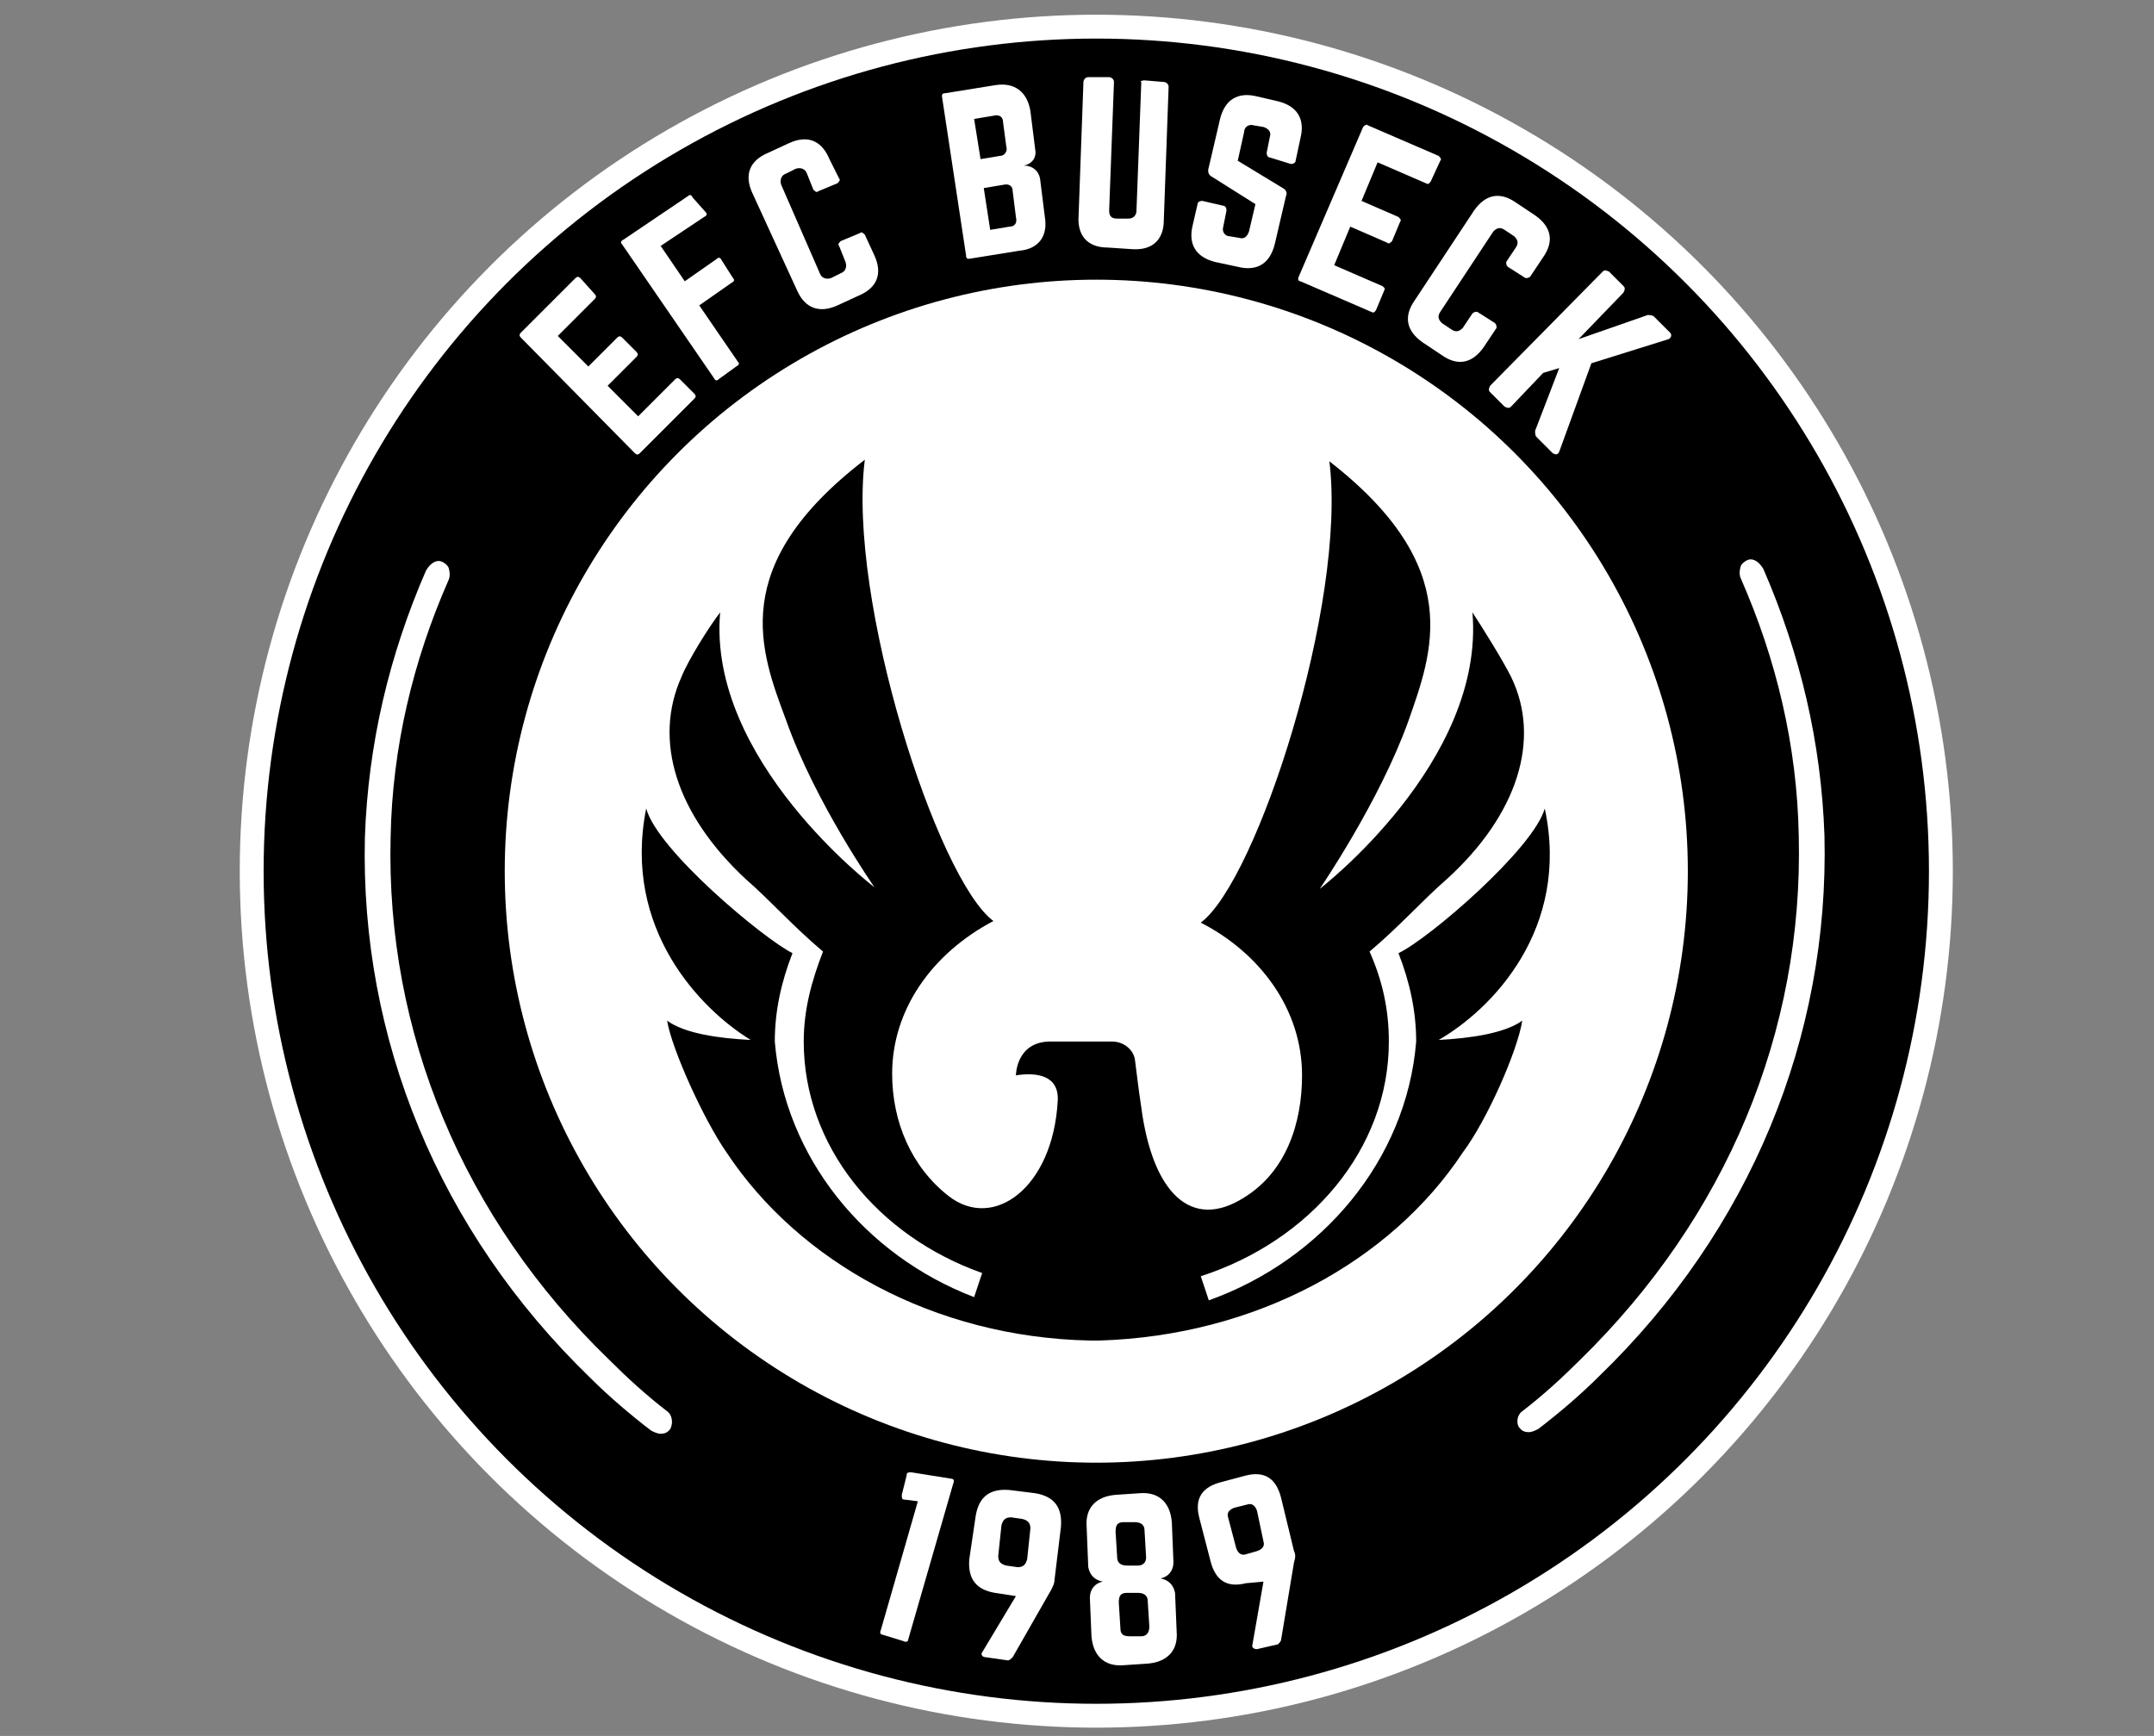
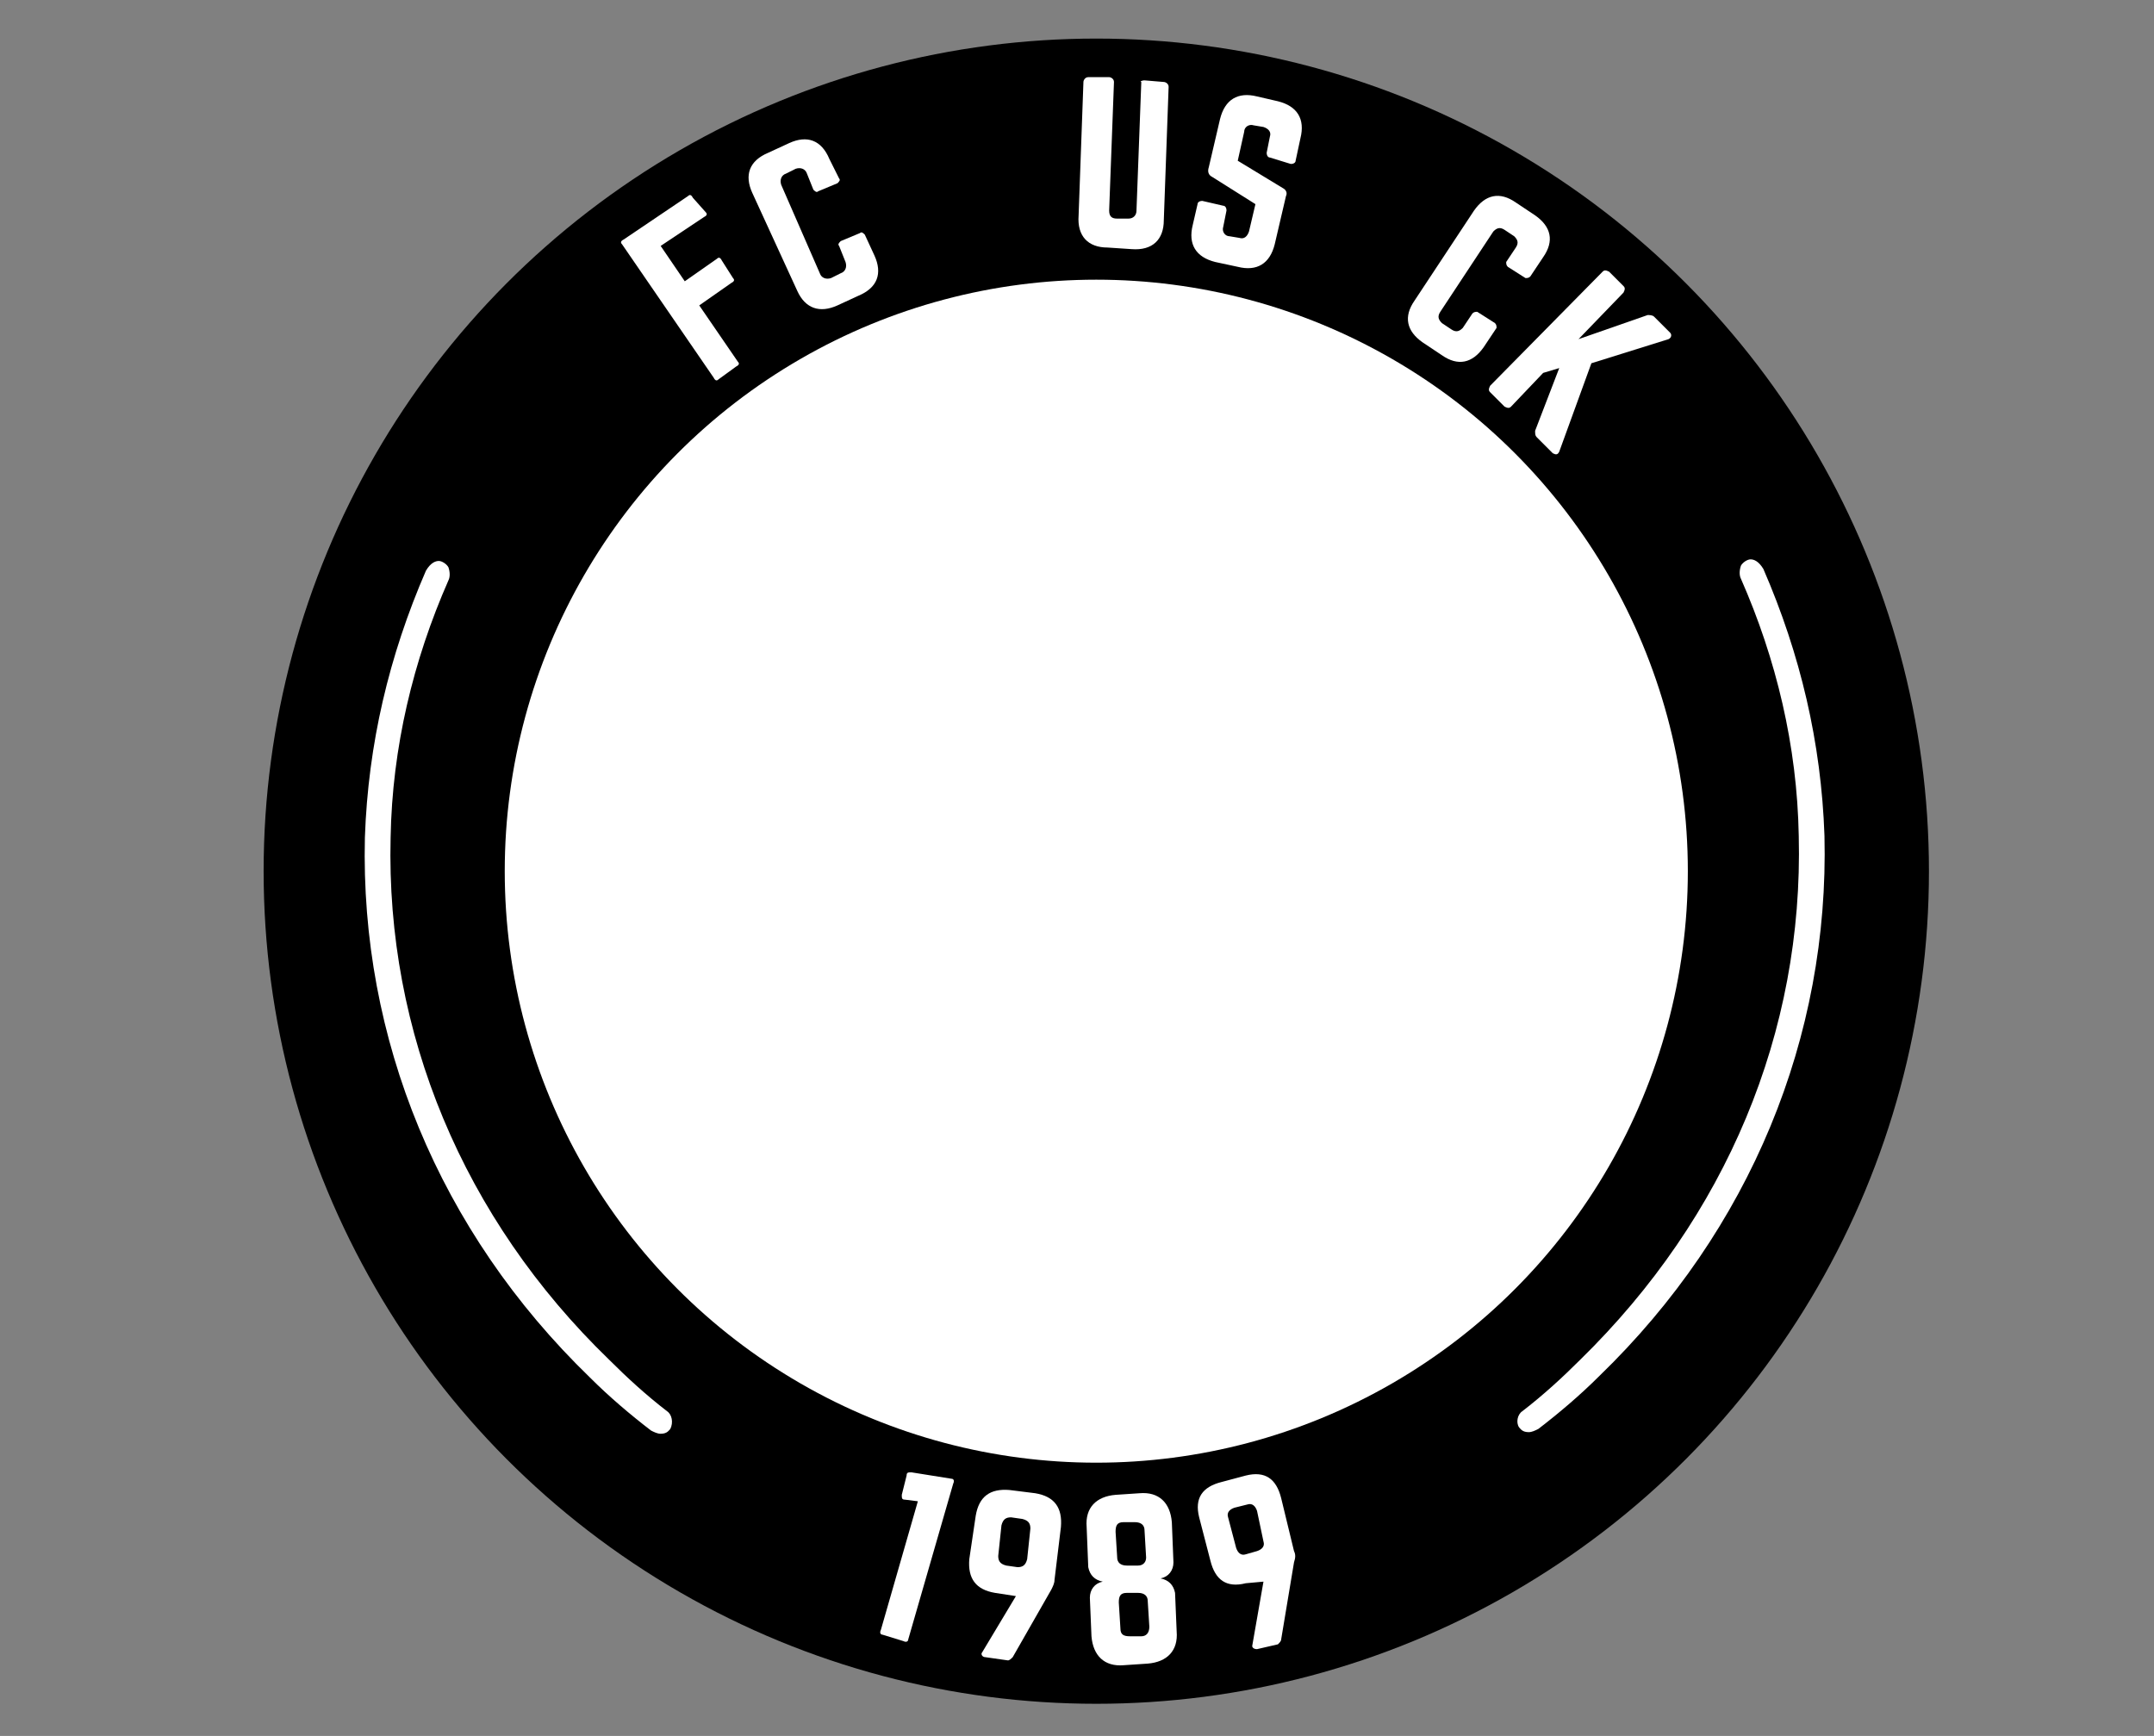
<svg xmlns="http://www.w3.org/2000/svg" version="1.1" id="Ebene_1" x="0px" y="0px" viewBox="0 0 134 108" style="enable-background:new 0 0 134 108;" xml:space="preserve">
  <rect x="0" y="0" width="134" height="108" fill="#808080" stroke="none" />
  <style type="text/css">
	.st0{fill:#FFFFFF;stroke:#FFFFFF;stroke-width:2.97;stroke-miterlimit:10;}
	.st1{fill:#FFFFFF;}
</style>
-   <circle class="st0" cx="68.2" cy="54.2" r="51.8" />
  <g>
    <g>
      <g>
        <g>
          <g>
            <circle cx="68.2" cy="54.2" r="51.8" />
          </g>
          <g>
            <circle class="st1" cx="68.2" cy="54.2" r="36.8" />
          </g>
          <g>
-             <path class="st1" d="M37,18.3c0.1,0.1,0.1,0.2,0,0.3l-2.3,2.3l1.9,1.9l1.8-1.8c0.1-0.1,0.2-0.1,0.3,0l0.9,0.9       c0.1,0.1,0.1,0.2,0,0.3L37.8,24l1.9,1.9l2.3-2.3c0.1-0.1,0.2-0.1,0.3,0l0.9,0.9c0.1,0.1,0.1,0.2,0,0.3l-3.4,3.4       c-0.1,0.1-0.2,0.1-0.3,0L32.4,21c-0.1-0.1-0.1-0.2,0-0.3l3.4-3.4c0.1-0.1,0.2-0.1,0.3,0L37,18.3z" />
            <path class="st1" d="M43.9,13.2c0.1,0.1,0.1,0.2-0.1,0.3l-2.7,1.8l1.5,2.2l2-1.4c0.1-0.1,0.2-0.1,0.3,0.1l0.7,1.1       c0.1,0.1,0.1,0.2-0.1,0.3l-2,1.4l2.4,3.5c0.1,0.1,0.1,0.2-0.1,0.3l-1.1,0.8c-0.1,0.1-0.2,0.1-0.3-0.1l-5.7-8.3       c-0.1-0.1-0.1-0.2,0.1-0.3l4-2.7c0.1-0.1,0.2-0.1,0.3,0.1L43.9,13.2z" />
            <path class="st1" d="M52.2,11.1c0.1,0.1,0,0.2-0.1,0.3l-1.2,0.5c-0.1,0.1-0.2,0-0.3-0.1l-0.4-1c-0.1-0.3-0.4-0.4-0.7-0.3       l-0.6,0.3c-0.3,0.1-0.4,0.4-0.3,0.7L51,17c0.1,0.3,0.4,0.4,0.7,0.3l0.6-0.3c0.3-0.1,0.4-0.4,0.3-0.7l-0.4-1       c-0.1-0.1,0-0.2,0.1-0.3l1.2-0.5c0.1-0.1,0.2,0,0.3,0.1l0.6,1.3c0.5,1.1,0.2,2-1,2.5L52.1,19c-1.1,0.5-2,0.2-2.5-0.9L46.8,12       c-0.5-1.1-0.2-2,1-2.5l1.3-0.6c1.1-0.5,2-0.2,2.5,1L52.2,11.1z" />
-             <path class="st1" d="M64.4,9.3c0.1,0.5-0.2,0.9-0.7,1l0,0c0.5,0,0.9,0.3,1,0.8l0.3,2.4c0.2,1.2-0.4,2-1.6,2.1l-3.1,0.5       c-0.1,0-0.2,0-0.2-0.2L58.6,6c0-0.1,0-0.2,0.2-0.2l3.1-0.5c1.2-0.2,2,0.4,2.2,1.6L64.4,9.3z M62.4,7.6c0-0.3-0.2-0.5-0.6-0.4       l-1.2,0.2L61,9.9l1.2-0.2c0.3,0,0.5-0.3,0.4-0.6L62.4,7.6z M63,11.9c0-0.3-0.2-0.5-0.6-0.4l-1.2,0.2l0.4,2.6l1.2-0.2       c0.3,0,0.5-0.2,0.4-0.6L63,11.9z" />
            <path class="st1" d="M72.4,5.1c0.1,0,0.3,0.1,0.3,0.3l-0.3,8.3c0,1.2-0.7,1.9-2,1.8l-1.5-0.1c-1.2,0-1.9-0.7-1.8-2l0.3-8.3       c0-0.1,0.1-0.3,0.3-0.3l1.3,0c0.1,0,0.3,0.1,0.3,0.3l-0.3,8c0,0.4,0.2,0.5,0.5,0.5l0.7,0c0.3,0,0.5-0.2,0.5-0.5l0.3-8       C70.9,5.1,71,5,71.2,5L72.4,5.1z" />
            <path class="st1" d="M79.5,6.3c1.2,0.3,1.7,1.1,1.4,2.3l-0.3,1.4c0,0.1-0.1,0.2-0.3,0.2L79,9.8c-0.1,0-0.2-0.1-0.2-0.3l0.2-1       c0.1-0.3-0.1-0.5-0.4-0.6l-0.6-0.1c-0.3-0.1-0.6,0.1-0.6,0.4l-0.4,1.8l2.8,1.7c0.2,0.1,0.3,0.3,0.2,0.5l-0.7,3       c-0.3,1.2-1.1,1.7-2.3,1.4l-1.4-0.3c-1.2-0.3-1.7-1.1-1.4-2.3l0.3-1.3c0-0.1,0.1-0.2,0.3-0.2l1.3,0.3c0.1,0,0.2,0.1,0.2,0.3       l-0.2,1c-0.1,0.3,0.1,0.6,0.4,0.6l0.6,0.1c0.3,0.1,0.5-0.1,0.6-0.4l0.4-1.7L75.4,11c-0.2-0.1-0.3-0.3-0.2-0.6l0.7-3       c0.3-1.2,1.1-1.7,2.3-1.4L79.5,6.3z" />
-             <path class="st1" d="M89,11.3c-0.1,0.1-0.1,0.2-0.3,0.1l-3-1.3l-1,2.4l2.3,1c0.1,0.1,0.2,0.2,0.1,0.3L86.6,15       c-0.1,0.1-0.2,0.2-0.3,0.1l-2.3-1l-1,2.4l3,1.3c0.1,0.1,0.2,0.1,0.1,0.3l-0.5,1.2c-0.1,0.1-0.1,0.2-0.3,0.1l-4.4-1.9       c-0.1,0-0.2-0.1-0.1-0.3l4-9.3c0.1-0.1,0.2-0.2,0.3-0.1l4.4,1.9c0.1,0.1,0.2,0.2,0.1,0.3L89,11.3z" />
            <path class="st1" d="M95.2,17.2c-0.1,0.1-0.2,0.1-0.3,0.1l-1.1-0.7c-0.1-0.1-0.1-0.2-0.1-0.3l0.6-0.9c0.2-0.3,0.1-0.5-0.1-0.7       l-0.6-0.4c-0.3-0.2-0.5-0.1-0.7,0.1l-3.3,5c-0.2,0.3-0.1,0.5,0.1,0.7l0.6,0.4c0.3,0.2,0.5,0.1,0.7-0.1l0.6-0.9       c0.1-0.1,0.2-0.1,0.3-0.1l1.1,0.7c0.1,0.1,0.1,0.2,0.1,0.3l-0.8,1.2c-0.7,1-1.6,1.2-2.6,0.5l-1.2-0.8c-1-0.7-1.2-1.6-0.5-2.6       l3.7-5.6c0.7-1,1.6-1.2,2.6-0.5l1.2,0.8c1,0.7,1.2,1.6,0.5,2.6L95.2,17.2z" />
            <path class="st1" d="M95.6,27.2c-0.1-0.1-0.1-0.2-0.1-0.4l1.5-3.9l-1,0.3l-2,2.1c-0.1,0.1-0.2,0.1-0.4,0l-0.9-0.9       c-0.1-0.1-0.1-0.2,0-0.4l7-7.1c0.1-0.1,0.2-0.1,0.4,0l0.9,0.9c0.1,0.1,0.1,0.2,0,0.4l-2.8,2.9l4.3-1.5c0.1,0,0.3,0,0.4,0.1l1,1       c0.1,0.1,0.1,0.3-0.1,0.4L99,22.6l-2,5.5c-0.1,0.2-0.2,0.2-0.4,0.1L95.6,27.2z" />
          </g>
          <g>
            <path class="st1" d="M59.2,92c0.1,0,0.2,0.1,0.1,0.3l-2.8,9.7c0,0.1-0.1,0.2-0.3,0.1l-1.3-0.4c-0.1,0-0.2-0.1-0.1-0.3l2.3-8       l-0.8-0.1c-0.2,0-0.2-0.1-0.2-0.3l0.3-1.2c0-0.2,0.1-0.2,0.3-0.2L59.2,92z" />
            <path class="st1" d="M61.9,99.1c-1.2-0.2-1.7-0.9-1.6-2.1l0.4-2.7c0.2-1.2,0.9-1.7,2.1-1.6l1.6,0.2c1.2,0.2,1.7,0.9,1.6,2.1       l-0.4,3.3c0,0.2-0.1,0.4-0.2,0.6l-2.4,4.2c-0.1,0.1-0.2,0.2-0.3,0.2l-1.4-0.2c-0.2,0-0.3-0.2-0.2-0.3l2.1-3.5L61.9,99.1z        M62.9,94.4c-0.3,0-0.5,0.1-0.6,0.5l-0.2,1.9c0,0.3,0.1,0.5,0.5,0.6l0.7,0.1c0.3,0,0.5-0.1,0.6-0.5l0.2-1.9       c0-0.3-0.1-0.5-0.5-0.6L62.9,94.4z" />
            <path class="st1" d="M73,97.2c0,0.5-0.3,0.9-0.8,1l0,0c0.5,0.1,0.8,0.4,0.9,0.9l0.1,2.4c0.1,1.2-0.6,1.9-1.8,2l-1.5,0.1       c-1.2,0.1-1.9-0.6-2-1.8l-0.1-2.4c0-0.5,0.3-0.9,0.8-1l0,0c-0.5-0.1-0.8-0.4-0.9-0.9L67.6,95c-0.1-1.2,0.6-1.9,1.8-2l1.5-0.1       c1.2-0.1,1.9,0.6,2,1.8L73,97.2z M71.2,95.2c0-0.3-0.2-0.5-0.6-0.5l-0.7,0c-0.4,0-0.5,0.2-0.5,0.6l0.1,1.6       c0,0.3,0.2,0.5,0.6,0.5l0.7,0c0.3,0,0.5-0.2,0.5-0.5L71.2,95.2z M71.4,99.6c0-0.3-0.2-0.5-0.6-0.5l-0.7,0       c-0.4,0-0.5,0.2-0.5,0.6l0.1,1.6c0,0.4,0.2,0.5,0.6,0.5l0.7,0c0.3,0,0.5-0.2,0.5-0.6L71.4,99.6z" />
            <path class="st1" d="M77.5,98.5c-1.2,0.3-1.9-0.2-2.2-1.4l-0.7-2.7c-0.3-1.2,0.2-1.9,1.4-2.2l1.5-0.4c1.2-0.3,1.9,0.2,2.2,1.4       l0.8,3.3c0.1,0.2,0.1,0.4,0,0.7l-0.8,4.8c0,0.1-0.1,0.2-0.2,0.3l-1.3,0.3c-0.2,0-0.3-0.1-0.3-0.2l0.7-4L77.5,98.5z M76.8,93.8       c-0.3,0.1-0.5,0.3-0.4,0.6l0.5,1.9c0.1,0.3,0.3,0.5,0.6,0.4l0.7-0.2c0.3-0.1,0.5-0.3,0.4-0.6L78.2,94c-0.1-0.3-0.3-0.5-0.6-0.4       L76.8,93.8z" />
          </g>
        </g>
        <g>
          <path class="st1" d="M41.5,87.8c-1.3-1-2.5-2.1-3.6-3.2C28.8,75.8,24,64.2,24.3,52.1c0.1-5.6,1.4-11,3.6-16      c0.1-0.2,0.1-0.5,0-0.8c-0.1-0.2-0.4-0.4-0.6-0.4c-0.2,0-0.5,0.1-0.8,0.6c-2.3,5.3-3.6,10.8-3.8,16.6      c-0.3,12.5,4.6,24.5,14,33.6c1.2,1.2,2.5,2.3,3.8,3.3l0,0c0.2,0.1,0.4,0.2,0.6,0.2c0.4,0,0.5-0.2,0.6-0.3      C41.9,88.5,41.8,88,41.5,87.8z" />
        </g>
        <g>
          <path class="st1" d="M94.7,87.8c1.3-1,2.5-2.1,3.6-3.2c9.1-8.9,13.9-20.4,13.6-32.6c-0.1-5.6-1.4-11-3.6-16      c-0.1-0.2-0.1-0.5,0-0.8c0.1-0.2,0.4-0.4,0.6-0.4c0.2,0,0.5,0.1,0.8,0.6c2.3,5.3,3.6,10.8,3.8,16.6c0.3,12.5-4.6,24.5-14,33.6      c-1.2,1.2-2.5,2.3-3.8,3.3l0,0c-0.2,0.1-0.4,0.2-0.6,0.2c-0.4,0-0.5-0.2-0.6-0.3C94.3,88.5,94.4,88,94.7,87.8z" />
        </g>
      </g>
    </g>
-     <path d="M96.1,50.3c-0.7,2.5-7.2,8.1-9.1,9c0.7,1.8,1.1,3.6,1.1,5.5c-0.6,7.4-5.9,13.6-12.9,16.1l-0.5-1.5   c6.8-2.2,11.7-7.9,11.7-14.6c0-2-0.4-3.8-1.2-5.6c1.9-1.6,3.3-3.2,4.8-4.5c4.4-4,5.9-8.7,4-12.6c-0.5-1-1.8-3.1-2.4-4   c0.8,9.3-9.5,17.2-9.5,17.2s3.7-5.4,5.5-10.4c1.5-4.3,3.6-9.6-4.9-16.2c1.1,8.8-4.5,26.1-8,28.7c3.7,1.9,6.3,5.4,6.3,9.5   c0,3-1,6-3.6,7.6c-3.3,2.1-5.7-0.3-6.4-5.6c-0.2-1.3-0.3-2.3-0.4-3c-0.1-0.6-0.7-1.1-1.4-1.1c-1.4,0-3.4,0-4,0c-2,0.1-2,2.1-2,2.1   c1.3-0.2,2.7,0,2.6,1.6c-0.3,5.4-4,8.1-6.8,5.9c-2.3-1.8-3.5-4.6-3.5-7.6c0-4,2.5-7.5,6.3-9.5c-3.5-2.6-9.1-20-8-28.7   c-8.6,6.6-6.5,11.9-4.9,16.2c1.8,5.1,5.5,10.4,5.5,10.4S44,47.3,44.8,38.1c-0.7,0.9-2,3-2.4,4c-1.8,4-0.3,8.6,4,12.6   c1.5,1.3,2.9,2.9,4.8,4.5C50.5,61,50,62.8,50,64.8c0,6.5,4.6,12.1,11.1,14.4l-0.5,1.5c-6.8-2.6-11.8-8.7-12.4-15.9   c0-1.9,0.4-3.7,1.1-5.5c-1.8-0.9-8.4-6.4-9.1-9c-1.5,7.5,3.4,12.5,6.5,14.4c-2-0.1-4.1-0.4-5.2-1.2c0.3,1.8,2.3,6.2,3.7,8.2   c0,0,0,0,0,0c4.5,6.8,12.9,11.5,22.6,11.7l0,0v0c0.1,0,0.1,0,0.2,0c0,0,0.1,0,0.1,0v0c0,0,0,0,0,0c0,0,0,0,0,0v0c0,0,0.1,0,0.1,0   c0.1,0,0.1,0,0.2,0v0l0,0c9.7-0.3,18.1-4.9,22.6-11.7c0,0,0,0,0,0c1.5-2,3.4-6.3,3.7-8.2c-1.1,0.8-3.3,1.1-5.2,1.2   C92.8,62.8,97.7,57.8,96.1,50.3z" />
  </g>
</svg>